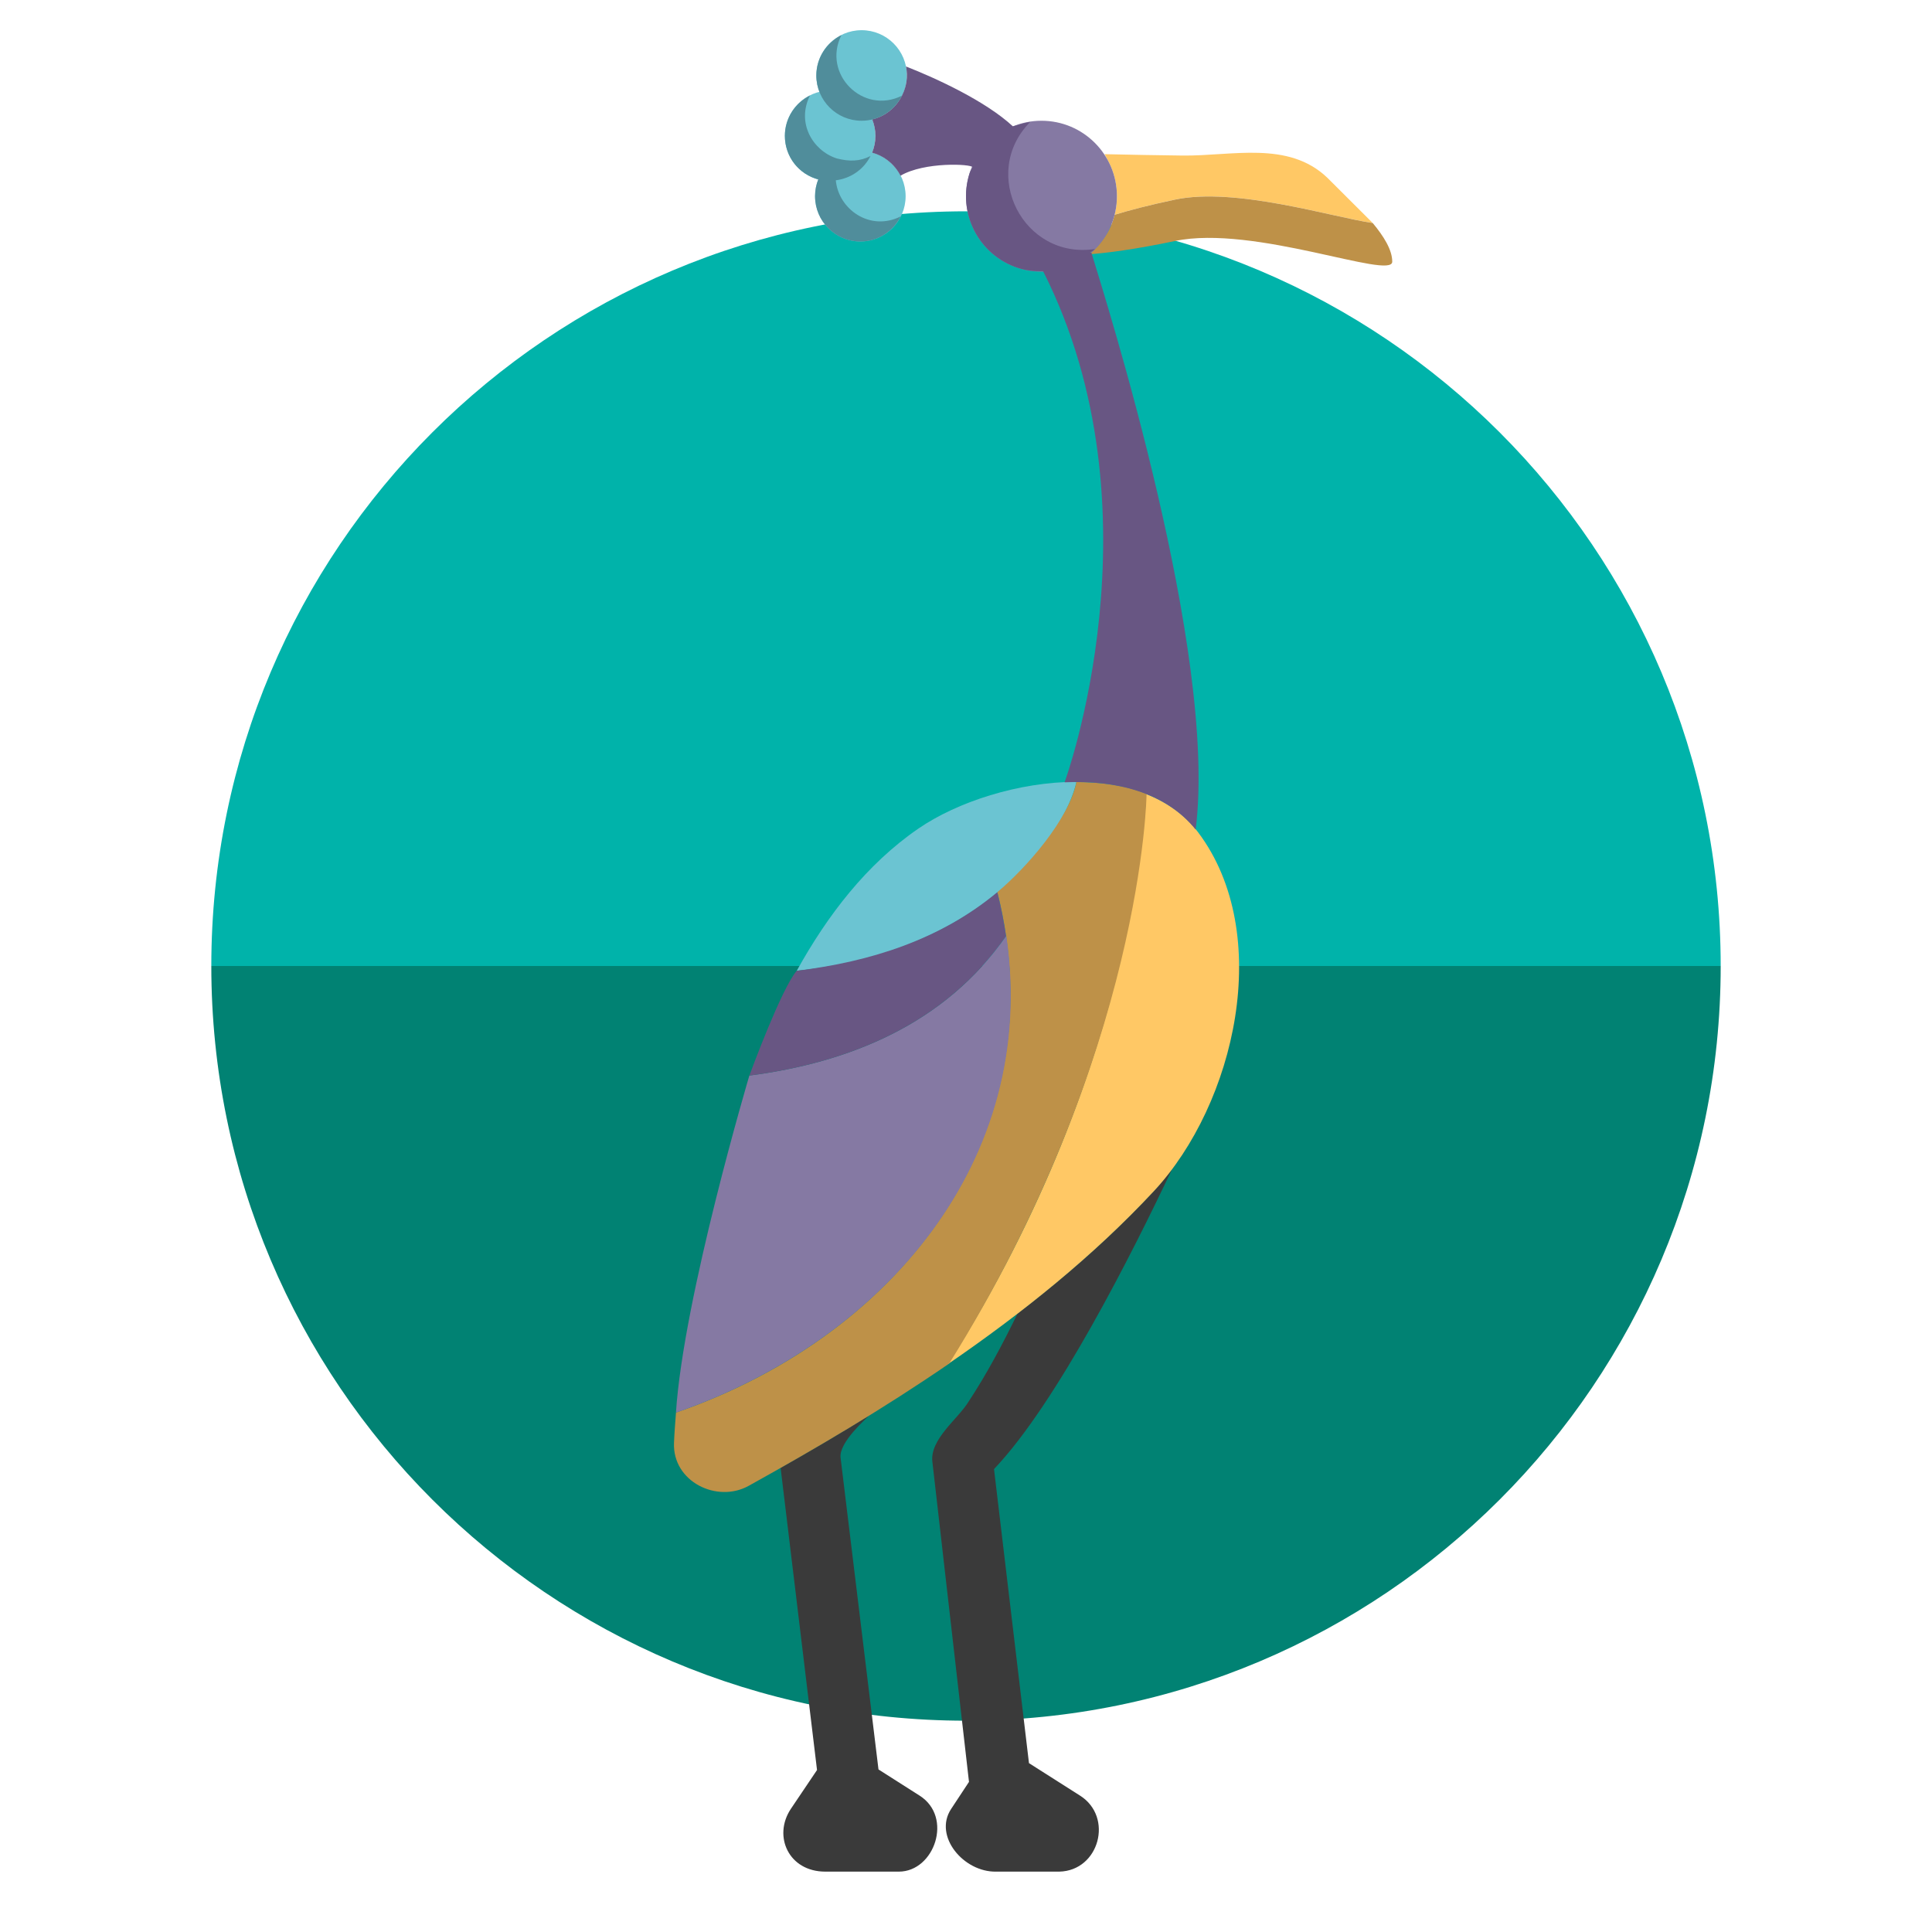
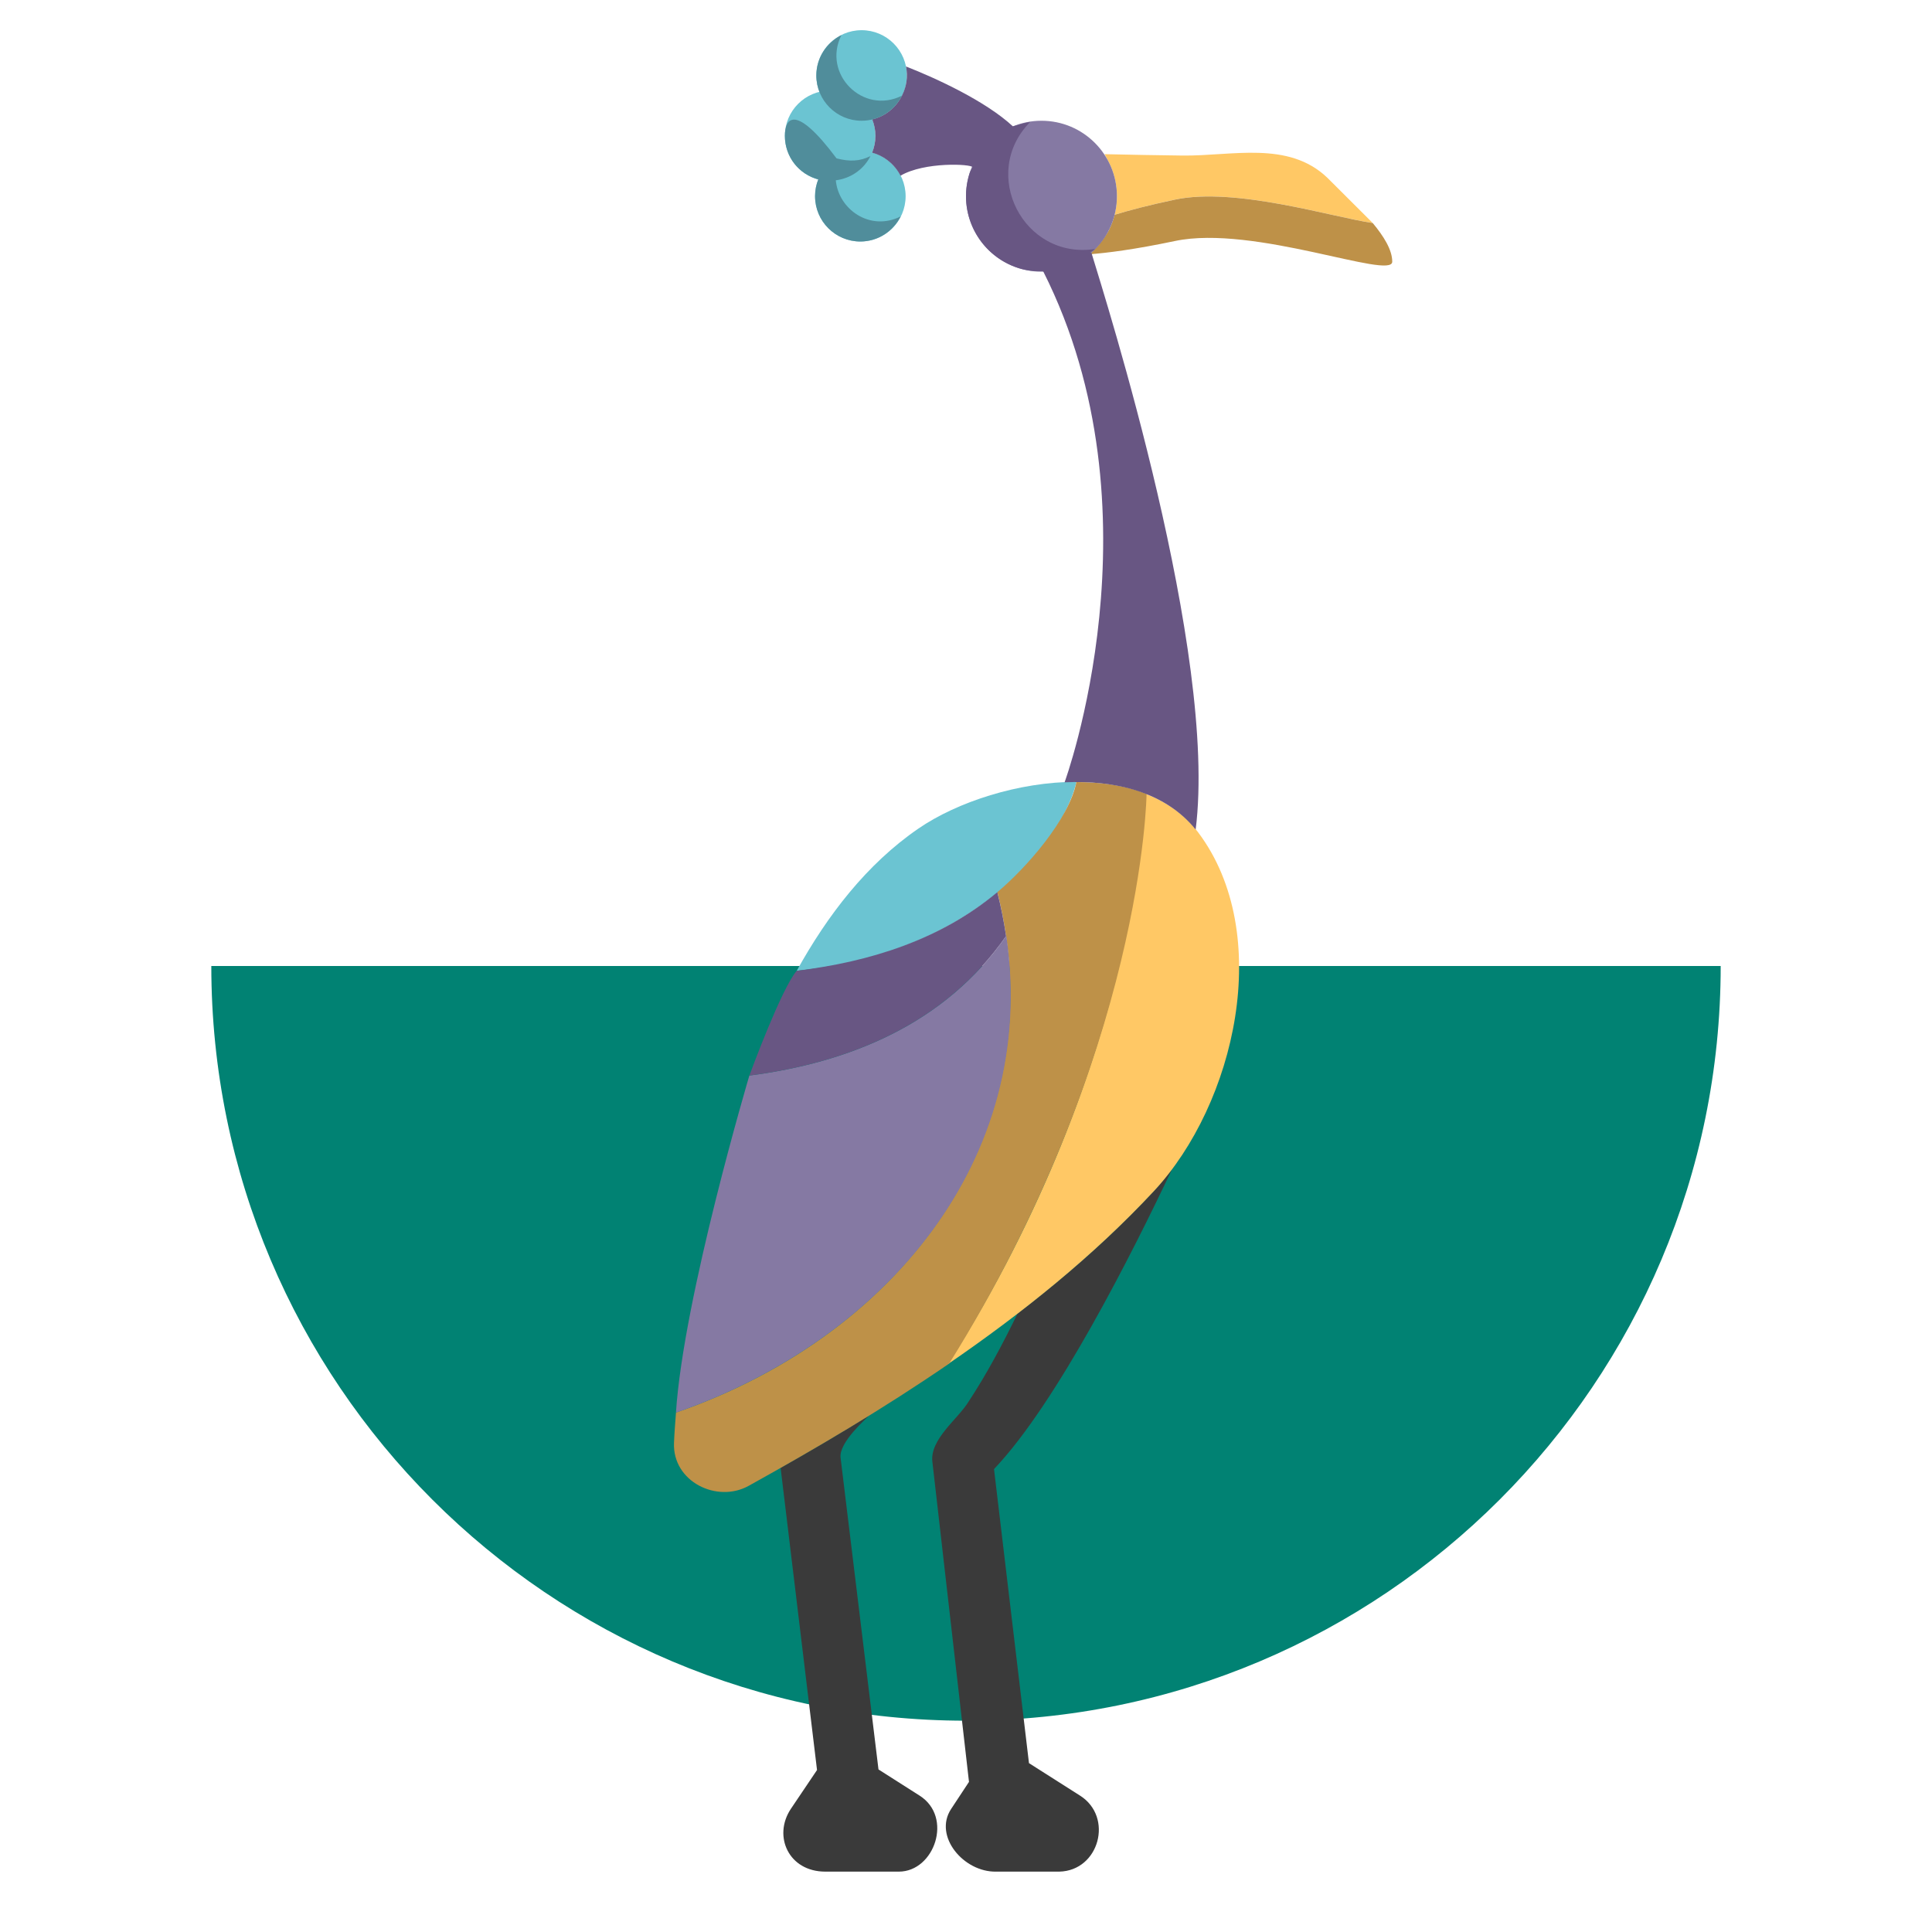
<svg xmlns="http://www.w3.org/2000/svg" version="1.1" id="Uploaded to svgrepo.com" width="800px" height="800px" viewBox="0 0 64 64" xml:space="preserve">
  <style type="text/css">
	.fandom_drie{fill:#BE9148;}
	.fandom_vier{fill:#FFC865;}
	.fandom_vijf{fill:#018273;}
	.fandom_zes{fill:#00B3AA;}
	.fandom_zeven{fill:#508D9B;}
	.fandom_acht{fill:#6BC4D2;}
	.fandom_negen{fill:#685683;}
	.fandom_tien{fill:#8579A3;}
	.fandom_vijftien{fill:#3A3A3A;}
	.st0{fill:#4B322A;}
	.st1{fill:#EFEAE0;}
	.st2{fill:#BE5652;}
	.st3{fill:#FF786E;}
	.st4{fill:#644638;}
	.st5{fill:#4D4D4D;}
	.st6{fill:#CCCCCC;}
	.st7{fill:#AA9991;}
	.st8{fill:#808080;}
	.st9{fill:#666666;}
	.st10{fill:#FFFAFA;}
</style>
  <g>
    <g>
-       <path class="fandom_zes" d="M32,7C18.193,7,7,18.193,7,32h50C57,18.193,45.807,7,32,7z" />
      <path class="fandom_vijf" d="M32,57c13.807,0,25-11.193,25-25H7C7,45.807,18.193,57,32,57z" />
    </g>
    <g>
      <path class="fandom_acht" d="M26.393,32.158c1.017-1.835,2.31-3.529,4.031-4.711c1.287-0.884,3.324-1.547,5.235-1.548    C35.276,27.629,32.547,31.547,26.393,32.158z M28.5,5C27.672,5,27,5.672,27,6.5S27.672,8,28.5,8C29.328,8,30,7.328,30,6.5    S29.328,5,28.5,5z M27.5,3C26.672,3,26,3.672,26,4.5S26.672,6,27.5,6C28.328,6,29,5.328,29,4.5S28.328,3,27.5,3z M28.542,1    c-0.828,0-1.5,0.672-1.5,1.5s0.672,1.5,1.5,1.5s1.5-0.672,1.5-1.5S29.37,1,28.542,1z" />
      <path class="fandom_vijftien" d="M29.776,62l-2.437,0c-1.214,0-1.738-1.173-1.145-2.073l0.871-1.293l-1.206-10.008    c0.975-0.553,1.951-1.126,2.917-1.723c-0.074,0.087-0.993,0.877-0.931,1.385l1.256,10.327l1.363,0.868    C31.582,60.194,30.953,62,29.776,62z M35.779,59.483l-1.693-1.077l-1.158-9.741c2.088-2.191,4.602-7.198,5.891-9.922    c-0.19,0.253-0.389,0.492-0.597,0.715c-1.372,1.473-2.899,2.817-4.517,4.061c-0.487,0.997-1.008,1.982-1.617,2.908    c-0.348,0.576-1.288,1.244-1.202,1.994l1.213,10.606l-0.593,0.899C30.915,60.827,31.923,62.023,33,62h2.09    C36.412,61.972,36.896,60.194,35.779,59.483z" />
      <path class="fandom_vier" d="M38.223,39.458c-2.007,2.155-4.347,4.034-6.817,5.728c6.386-10.062,6.561-18.884,6.561-18.884    c0.679,0.27,1.277,0.677,1.724,1.272C42.215,30.933,40.919,36.564,38.223,39.458z M43.971,5.889    c-1.296-1.24-3.159-0.716-4.802-0.736c-0.859-0.011-1.718-0.026-2.577-0.046c0.031,0.055,0.061,0.112,0.088,0.17    C36.883,5.639,37,6.056,37,6.5c0,0.212-0.027,0.418-0.077,0.614c0.494-0.15,1.147-0.322,2.003-0.503    c2.01-0.423,5.194,0.579,6.547,0.776L43.971,5.889z" />
      <path class="fandom_drie" d="M31.442,45.171c-2.154,1.479-4.41,2.812-6.641,4.049c-1.051,0.583-2.524-0.139-2.474-1.42    c0.013-0.335,0.041-0.671,0.066-1.007c7.559-2.61,12.628-9.351,10.646-17.24c0.972-0.813,2.376-2.421,2.618-3.646    c0.82,0,1.62,0.109,2.325,0.391C37.981,26.299,37.896,34.812,31.442,45.171z M45.473,7.388c-1.353-0.197-4.537-1.199-6.547-0.776    c-0.855,0.18-1.509,0.352-2.003,0.503c-0.047,0.184-0.113,0.359-0.198,0.524c0,0-0.236,0.447-0.638,0.784    c0.567-0.042,1.483-0.155,2.839-0.44c2.604-0.548,7.194,1.302,7.194,0.685C46.12,8.279,45.838,7.826,45.473,7.388z" />
      <path class="fandom_tien" d="M22.392,46.794c0.246-3.81,2.431-11.164,2.431-11.164c3.292-0.428,6.466-1.691,8.513-4.63    C34.427,38.463,29.273,44.418,22.392,46.794z M34.5,4C33.119,4,32,5.119,32,6.5S33.119,9,34.5,9C35.881,9,37,7.881,37,6.5    S35.881,4,34.5,4z" />
      <path class="fandom_negen" d="M24.824,35.63c0.073-0.198,1.063-2.878,1.568-3.472c2.465-0.302,4.778-1.043,6.646-2.604    c0.123,0.491,0.219,0.976,0.29,1.455C31.281,33.941,28.112,35.202,24.824,35.63z M36.153,8.366    c-0.108,0.021,0.03-0.027,0.12-0.118c-2.374,0.362-3.832-2.503-2.145-4.21c-0.165,0.025-0.574,0.148-0.574,0.148    c-0.902-0.836-2.524-1.585-3.542-1.984c0.068,0.337,0.019,0.662-0.134,0.967c-0.195,0.389-0.549,0.682-0.984,0.785    C28.96,4.124,29,4.307,29,4.5c0,0.198-0.04,0.385-0.11,0.558c0.411,0.111,0.749,0.391,0.94,0.762    c0.799-0.467,2.336-0.388,2.387-0.283c-0.028,0.066-0.071,0.121-0.094,0.19c-0.427,1.313,0.292,2.723,1.604,3.149    c0.271,0.088,0.543,0.114,0.811,0.108c0.009,0.005,0.014,0.009,0.024,0.014c4.004,7.936,0.704,16.917,0.704,16.917    c1.642-0.076,3.32,0.302,4.342,1.565C40.344,21.625,36.635,9.956,36.153,8.366z" />
-       <path class="fandom_zeven" d="M29.878,3.169C29.631,3.66,29.128,4,28.542,4c-0.828,0-1.5-0.672-1.5-1.5    c0-0.587,0.34-1.089,0.831-1.336C27.226,2.451,28.59,3.816,29.878,3.169z M27.687,5.973c0.503-0.065,0.93-0.367,1.149-0.804    c-0.357,0.18-0.695,0.188-1.125,0.077c-0.797-0.264-1.331-1.184-0.88-2.082C26.34,3.411,26,3.913,26,4.5    c0,0.697,0.463,1.273,1.107,1.442C27.037,6.115,27,6.301,27,6.5C27,7.328,27.672,8,28.5,8c0.587,0,1.089-0.34,1.336-0.831    C28.822,7.678,27.777,6.938,27.687,5.973z" />
+       <path class="fandom_zeven" d="M29.878,3.169C29.631,3.66,29.128,4,28.542,4c-0.828,0-1.5-0.672-1.5-1.5    c0-0.587,0.34-1.089,0.831-1.336C27.226,2.451,28.59,3.816,29.878,3.169z M27.687,5.973c0.503-0.065,0.93-0.367,1.149-0.804    c-0.357,0.18-0.695,0.188-1.125,0.077C26.34,3.411,26,3.913,26,4.5    c0,0.697,0.463,1.273,1.107,1.442C27.037,6.115,27,6.301,27,6.5C27,7.328,27.672,8,28.5,8c0.587,0,1.089-0.34,1.336-0.831    C28.822,7.678,27.777,6.938,27.687,5.973z" />
    </g>
  </g>
</svg>